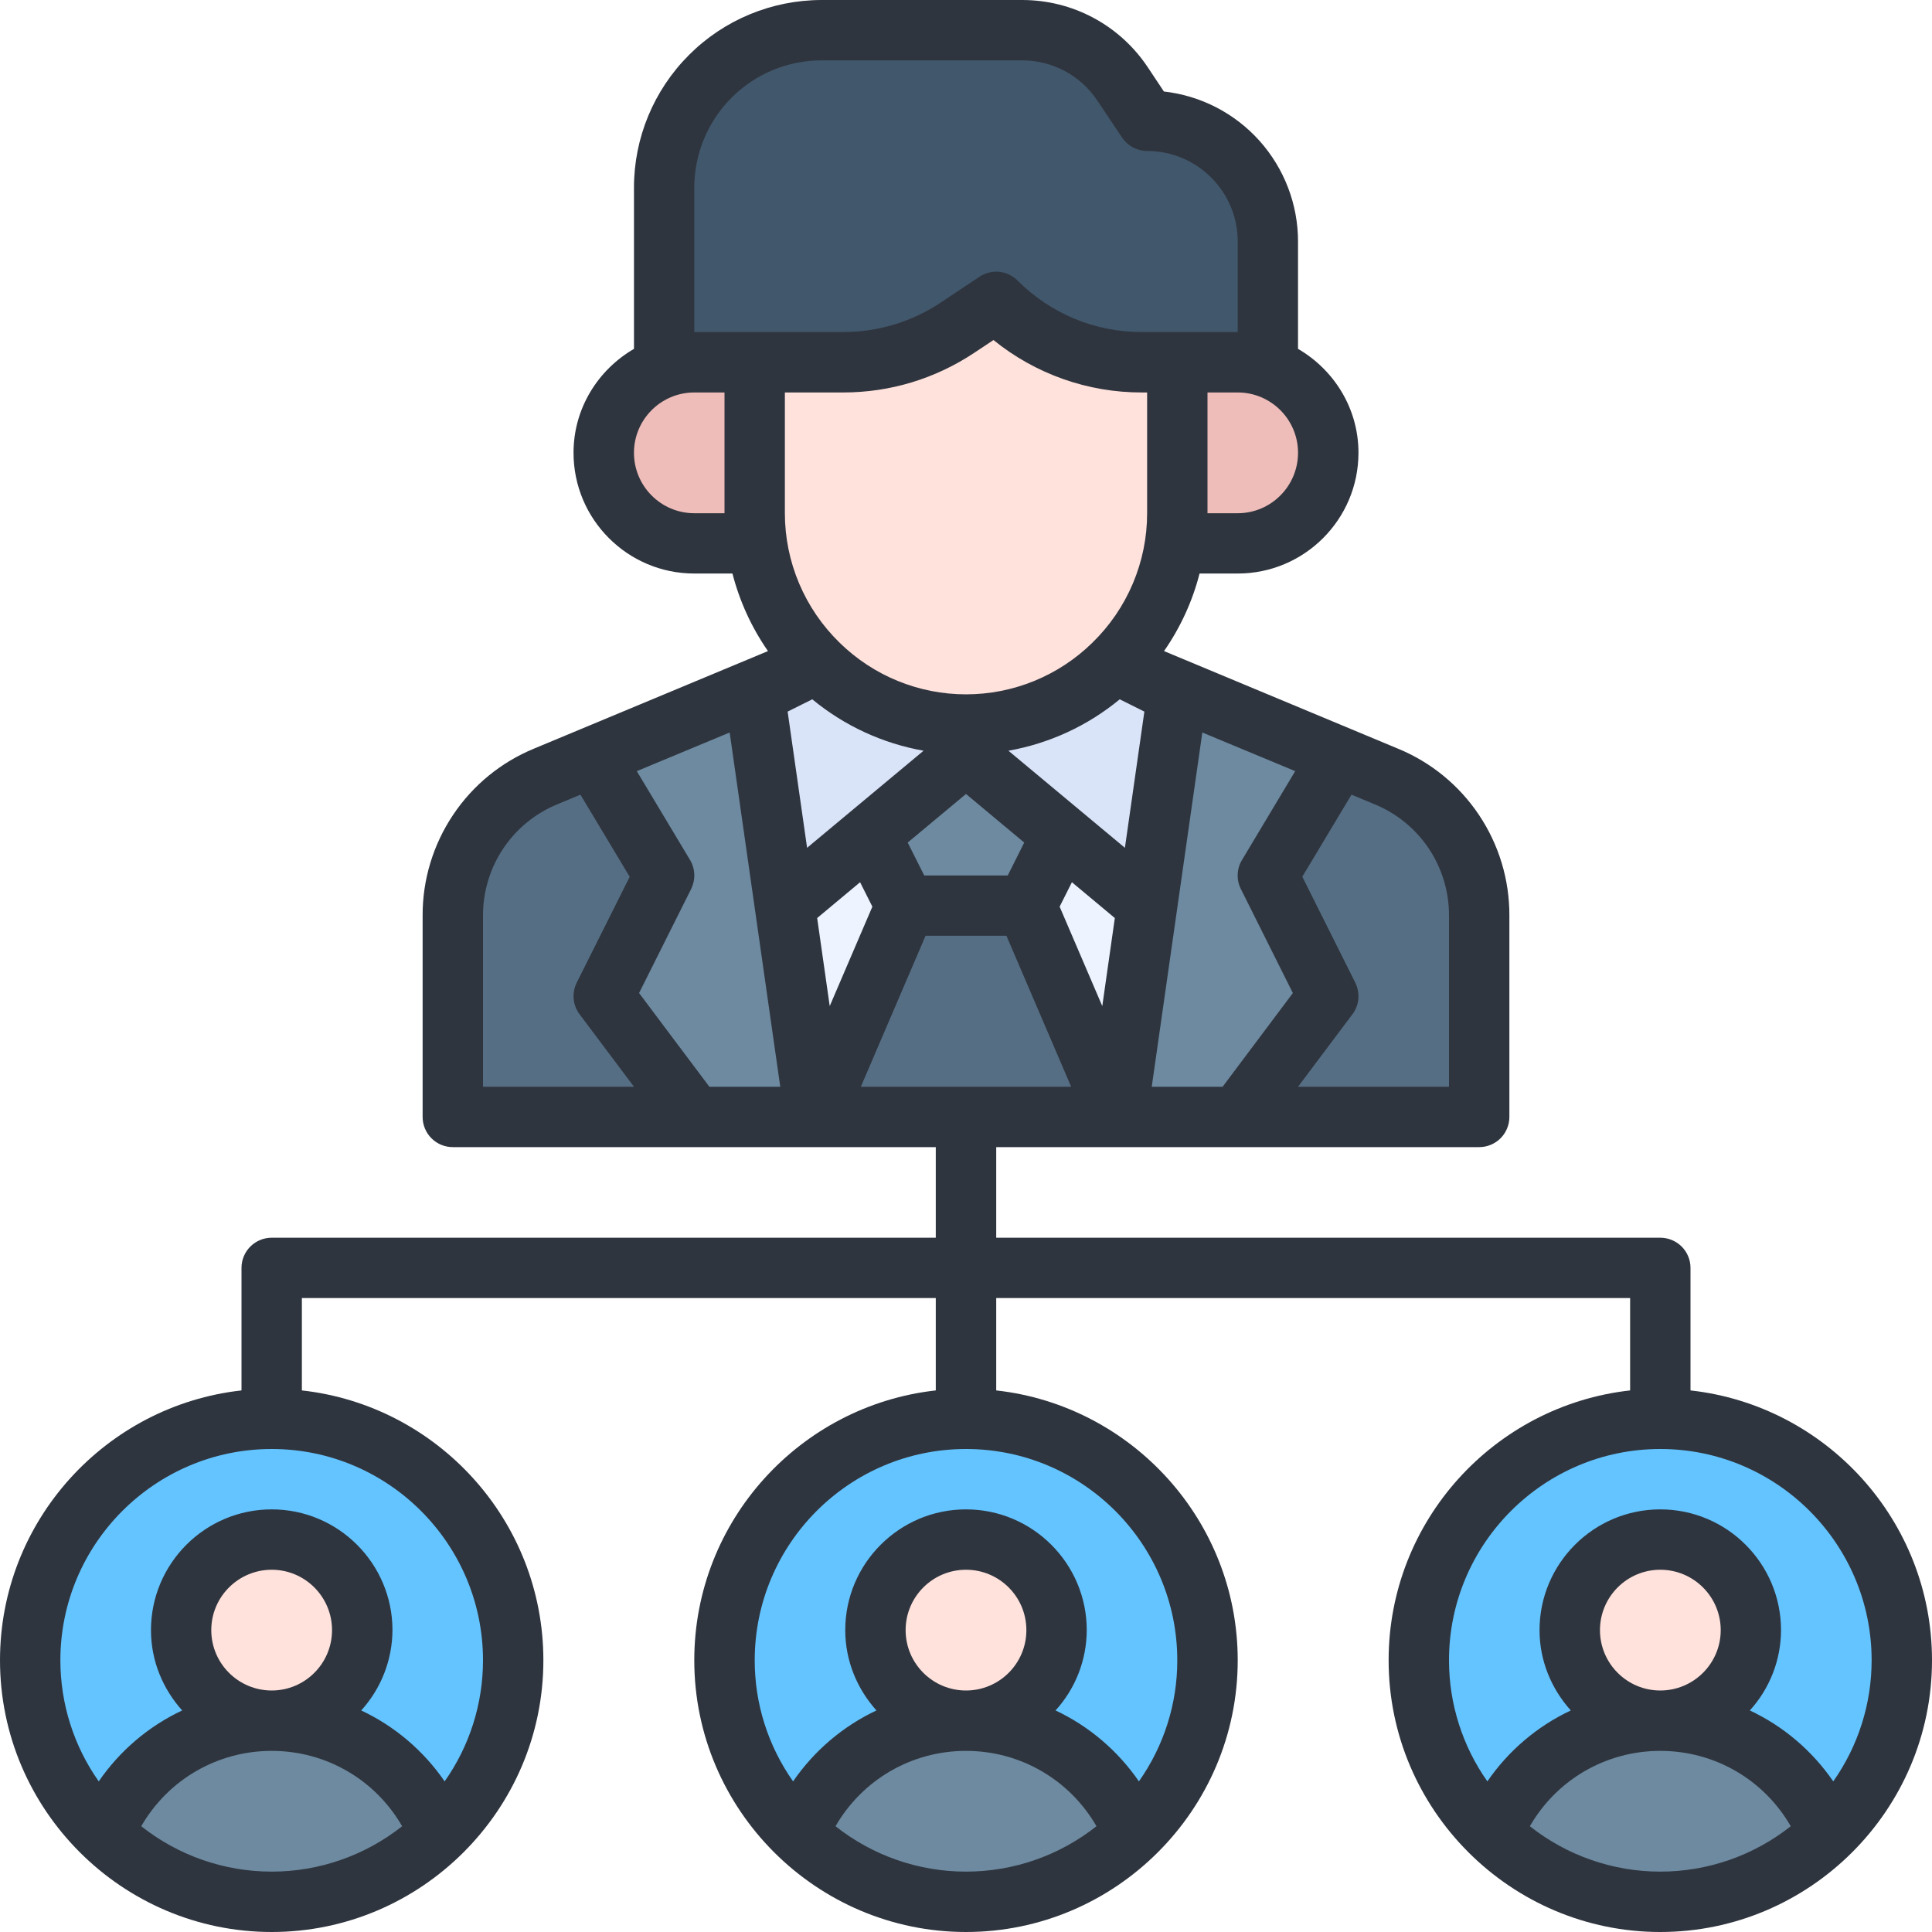
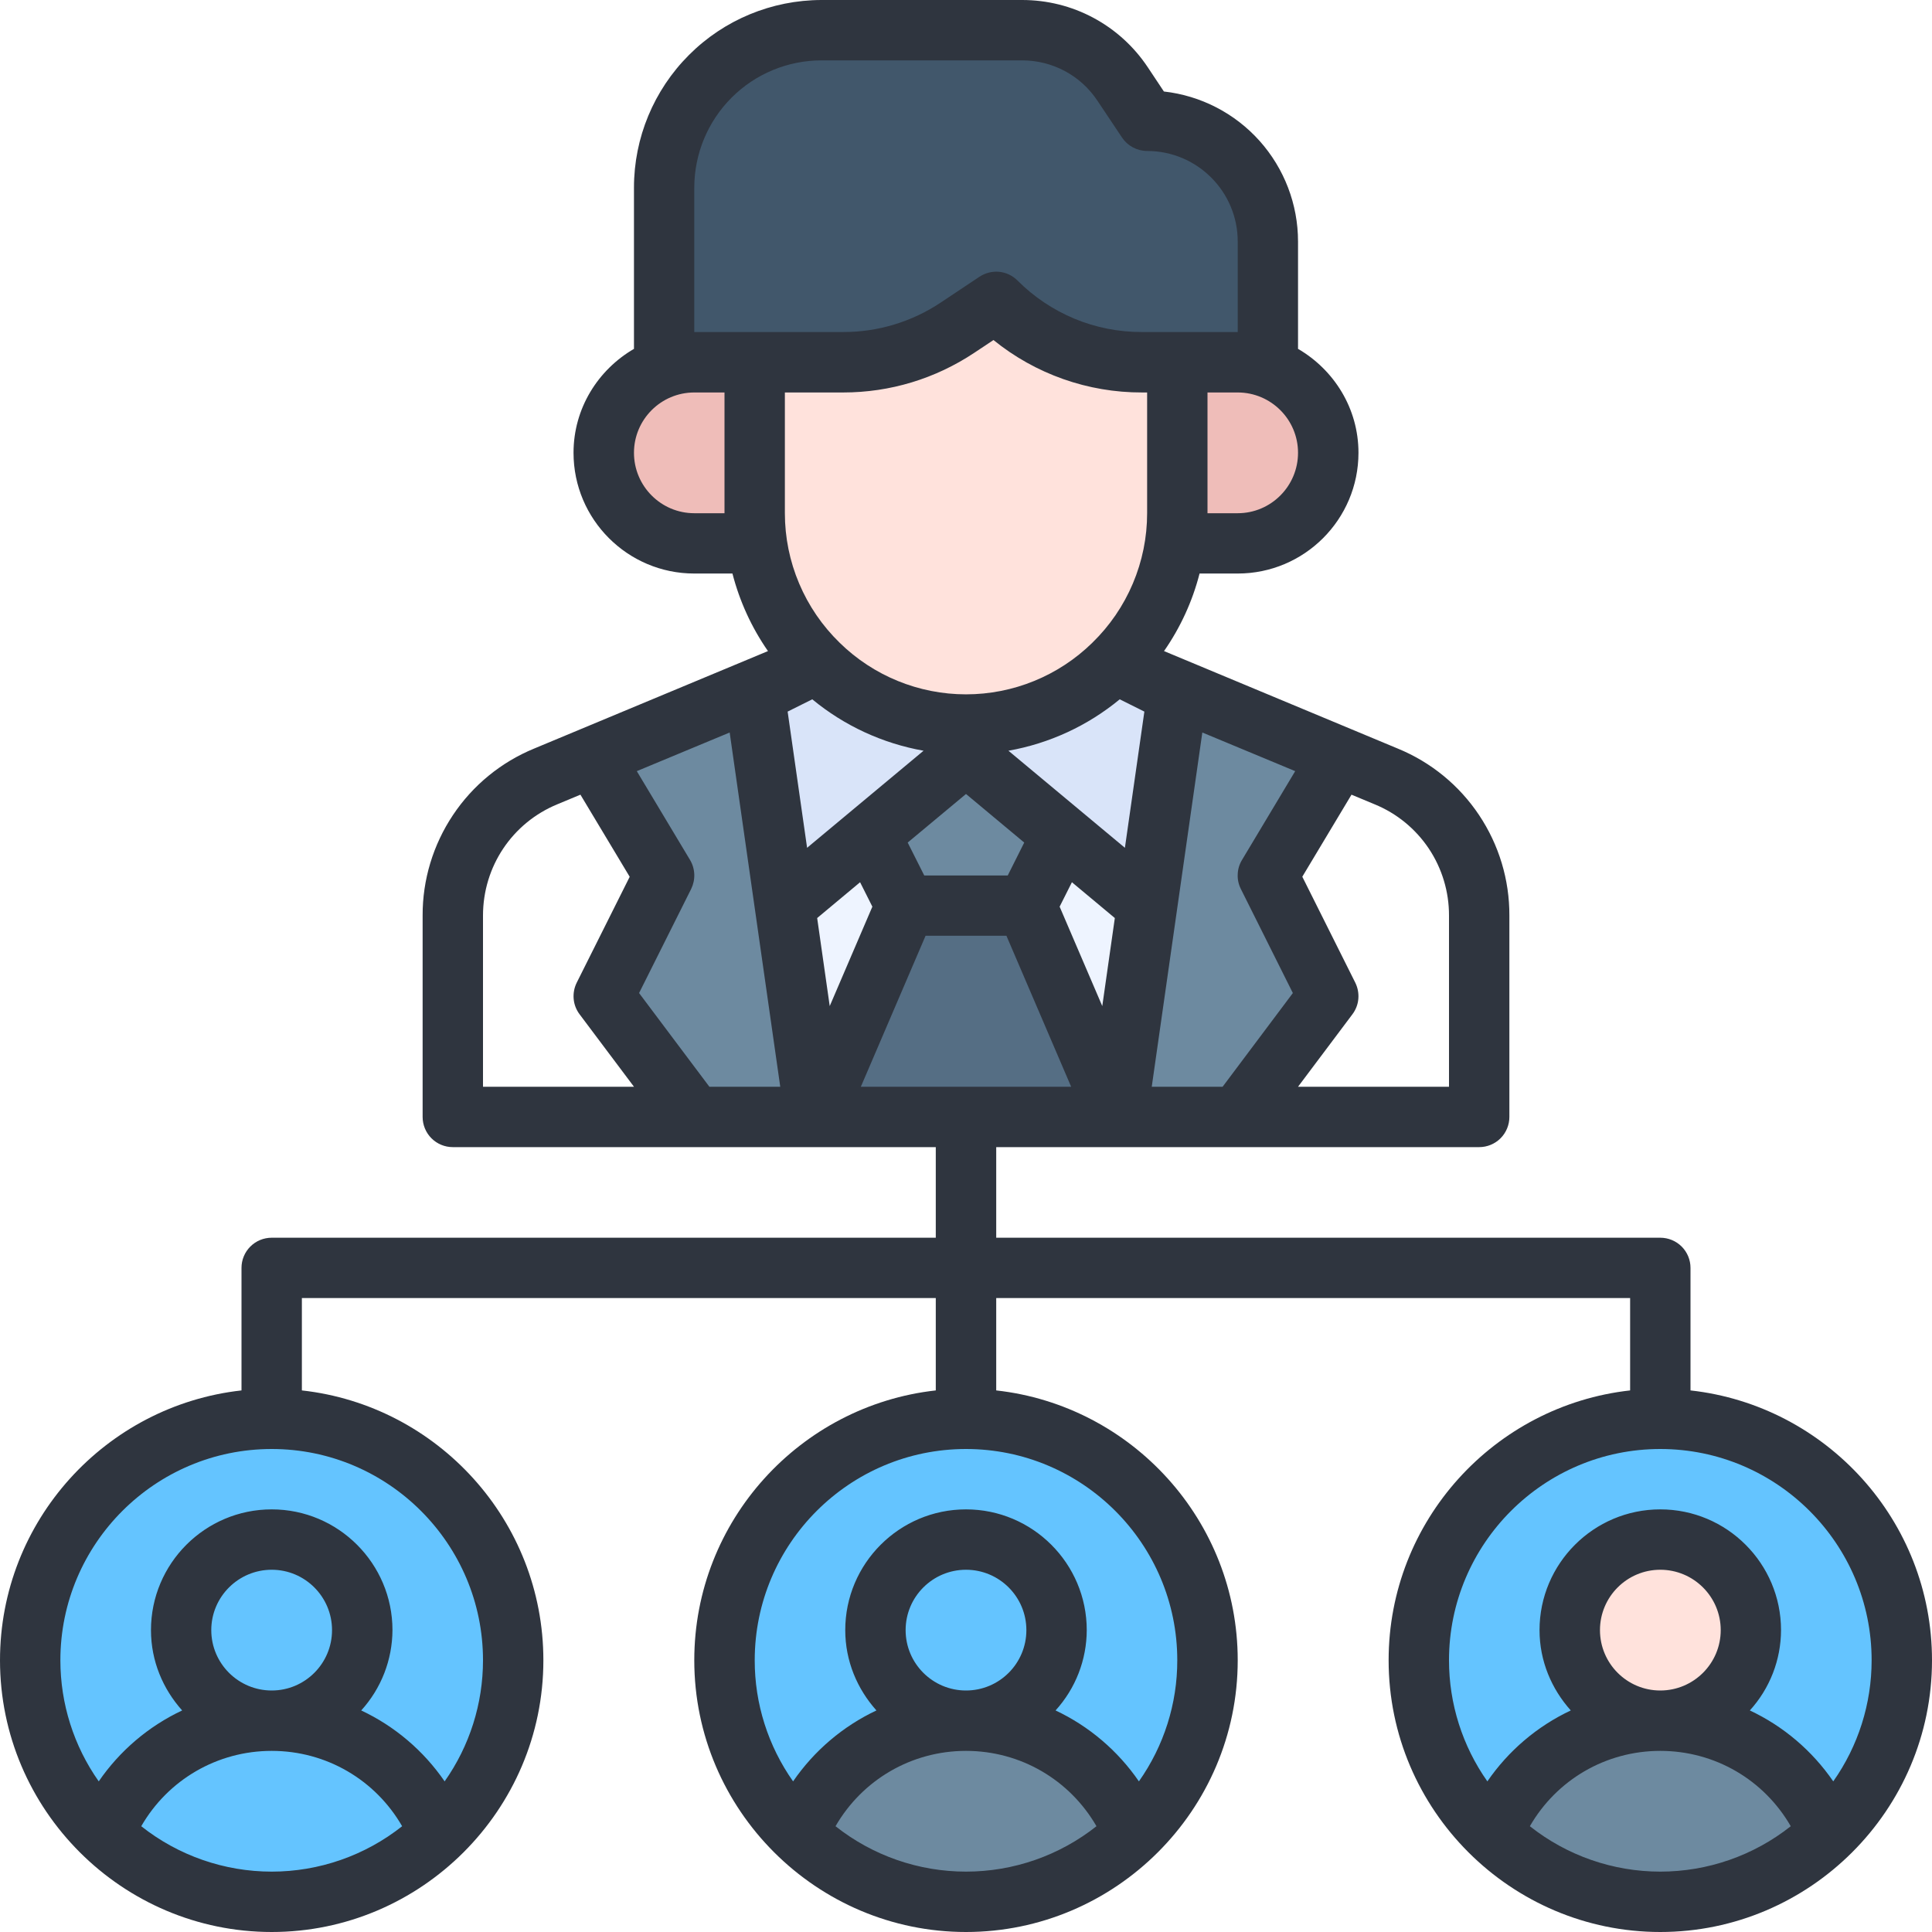
<svg xmlns="http://www.w3.org/2000/svg" width="28" height="28" viewBox="0 0 28 28" fill="none">
  <g clip-path="url(#clip0_5643_3885)">
    <path d="M9.625 5.25H18.375V6.562H9.625V5.25Z" fill="#41576B" />
    <path d="M8.75 6.562C8.75 6.911 8.888 7.244 9.134 7.491C9.381 7.737 9.714 7.875 10.062 7.875H11.375V5.25H10.062C9.714 5.25 9.381 5.388 9.134 5.634C8.888 5.881 8.75 6.214 8.75 6.562ZM17.938 5.25H16.625V7.875H17.938C18.286 7.875 18.619 7.737 18.866 7.491C19.112 7.244 19.25 6.911 19.25 6.562C19.25 6.214 19.112 5.881 18.866 5.634C18.619 5.388 18.286 5.25 17.938 5.25Z" fill="#EFBDB9" />
-     <path d="M20.091 11.252L16.188 9.625H11.812L7.909 11.252C7.51 11.418 7.17 11.698 6.93 12.057C6.69 12.417 6.563 12.839 6.562 13.271V16.188H21.438V13.271C21.438 12.839 21.31 12.417 21.07 12.057C20.831 11.698 20.49 11.418 20.091 11.252Z" fill="#556E84" />
    <path d="M17.5 16.188V10.172L16.188 9.625H11.812L10.5 10.172V16.188H17.5Z" fill="#EEF4FF" />
    <path d="M11.979 16.188L13.125 13.125L12.25 11.375L14 10.062L15.75 11.375L14.875 13.125L16.021 16.188H11.979Z" fill="#556E84" />
    <path d="M15.75 11.375L14.875 13.125H13.125L12.25 11.375L14 10.062L15.75 11.375Z" fill="#6D8AA0" />
    <path d="M11.812 9.625H16.188V10.938H11.812V9.625Z" fill="#EFBDB9" />
    <path d="M16.188 9.625L14 10.938L16.68 13.171L17.238 10.062L16.188 9.625ZM11.812 9.625L14 10.938L11.319 13.171L10.762 10.062L11.812 9.625Z" fill="#D9E4F9" />
    <path d="M10.938 2.625V7.438C10.938 8.25 11.26 9.029 11.835 9.603C12.409 10.177 13.188 10.5 14 10.5C14.812 10.5 15.591 10.177 16.166 9.603C16.74 9.029 17.062 8.25 17.062 7.438V2.625H10.938Z" fill="#FFE2DC" />
    <path d="M16.625 1.75L16.269 1.217C16.11 0.977 15.893 0.781 15.639 0.645C15.385 0.509 15.102 0.438 14.814 0.438H11.906C11.607 0.437 11.31 0.496 11.033 0.611C10.757 0.726 10.505 0.894 10.293 1.105C10.081 1.317 9.913 1.569 9.799 1.845C9.684 2.122 9.625 2.419 9.625 2.718V5.25H12.22C12.81 5.25 13.387 5.075 13.877 4.748L14.438 4.375C14.998 4.935 15.757 5.25 16.55 5.25H18.375V3.5C18.375 3.036 18.191 2.591 17.862 2.263C17.534 1.934 17.089 1.75 16.625 1.75Z" fill="#41576B" />
    <path d="M17.072 9.994L16.246 16.187H17.938L19.25 14.437L18.375 12.687L19.407 10.967L17.072 9.994ZM10.928 9.994L8.593 10.967L9.625 12.687L8.75 14.437L10.062 16.187H11.754L10.928 9.994Z" fill="#6D8AA0" />
    <path d="M24.062 27.562C25.995 27.562 27.562 25.995 27.562 24.062C27.562 22.13 25.995 20.562 24.062 20.562C22.13 20.562 20.562 22.13 20.562 24.062C20.562 25.995 22.13 27.562 24.062 27.562Z" fill="#64C4FF" />
    <path d="M24.062 27.563C23.156 27.56 22.286 27.207 21.635 26.576C21.705 26.399 21.792 26.235 21.894 26.086C22.121 25.752 22.422 25.475 22.773 25.277C23.125 25.078 23.517 24.964 23.92 24.942C24.323 24.92 24.726 24.991 25.097 25.151C25.468 25.31 25.797 25.552 26.059 25.859C26.24 26.073 26.385 26.313 26.49 26.575C25.839 27.206 24.969 27.56 24.062 27.563Z" fill="#6D8AA0" />
    <path d="M24.062 24.938C24.787 24.938 25.375 24.35 25.375 23.625C25.375 22.9 24.787 22.312 24.062 22.312C23.338 22.312 22.75 22.9 22.75 23.625C22.75 24.35 23.338 24.938 24.062 24.938Z" fill="#FFE2DC" />
    <path d="M14 27.562C15.933 27.562 17.5 25.995 17.5 24.062C17.5 22.13 15.933 20.562 14 20.562C12.067 20.562 10.5 22.13 10.5 24.062C10.5 25.995 12.067 27.562 14 27.562Z" fill="#64C4FF" />
    <path d="M14 27.563C13.094 27.56 12.223 27.207 11.573 26.576C11.643 26.399 11.729 26.235 11.831 26.086C12.058 25.752 12.359 25.475 12.711 25.277C13.062 25.078 13.455 24.964 13.858 24.942C14.261 24.92 14.663 24.991 15.034 25.151C15.405 25.31 15.735 25.552 15.996 25.859C16.178 26.073 16.323 26.313 16.428 26.575C15.777 27.206 14.907 27.56 14 27.563Z" fill="#6D8AA0" />
-     <path d="M14 24.938C14.725 24.938 15.312 24.35 15.312 23.625C15.312 22.9 14.725 22.312 14 22.312C13.275 22.312 12.688 22.9 12.688 23.625C12.688 24.35 13.275 24.938 14 24.938Z" fill="#FFE2DC" />
    <path d="M3.938 27.562C5.87 27.562 7.438 25.995 7.438 24.062C7.438 22.13 5.87 20.562 3.938 20.562C2.005 20.562 0.438 22.13 0.438 24.062C0.438 25.995 2.005 27.562 3.938 27.562Z" fill="#64C4FF" />
-     <path d="M3.938 27.563C3.031 27.56 2.161 27.207 1.51 26.576C1.58 26.399 1.667 26.235 1.769 26.086C1.996 25.752 2.297 25.475 2.648 25.277C3 25.078 3.392 24.964 3.795 24.942C4.198 24.92 4.601 24.991 4.972 25.151C5.343 25.31 5.672 25.552 5.934 25.859C6.115 26.073 6.26 26.313 6.365 26.575C5.714 27.206 4.844 27.56 3.938 27.563Z" fill="#6D8AA0" />
-     <path d="M3.938 24.938C4.662 24.938 5.25 24.35 5.25 23.625C5.25 22.9 4.662 22.312 3.938 22.312C3.213 22.312 2.625 22.9 2.625 23.625C2.625 24.35 3.213 24.938 3.938 24.938Z" fill="#FFE2DC" />
    <path d="M24.5 20.151V18.375C24.5 18.259 24.454 18.148 24.372 18.066C24.29 17.984 24.178 17.938 24.062 17.938H14.438V16.625H21.438C21.553 16.625 21.665 16.579 21.747 16.497C21.829 16.415 21.875 16.303 21.875 16.188V13.269C21.877 12.751 21.724 12.244 21.436 11.813C21.148 11.381 20.738 11.046 20.258 10.849L16.87 9.436C17.107 9.095 17.282 8.715 17.385 8.312H17.938C18.903 8.312 19.688 7.528 19.688 6.562C19.688 5.918 19.333 5.359 18.812 5.056V3.5C18.812 2.962 18.613 2.443 18.255 2.042C17.896 1.641 17.403 1.386 16.868 1.326L16.634 0.974C16.434 0.674 16.164 0.428 15.846 0.258C15.529 0.088 15.174 -0 14.814 1.78368e-06H11.906C11.185 0.001 10.494 0.287 9.985 0.797C9.475 1.307 9.188 1.998 9.188 2.718V5.056C8.667 5.359 8.312 5.918 8.312 6.562C8.312 7.528 9.097 8.312 10.062 8.312H10.615C10.719 8.715 10.893 9.095 11.13 9.436L7.743 10.848C7.263 11.045 6.853 11.38 6.565 11.812C6.277 12.243 6.123 12.751 6.125 13.269V16.188C6.125 16.303 6.171 16.415 6.253 16.497C6.335 16.579 6.446 16.625 6.562 16.625H13.562V17.938H3.938C3.821 17.938 3.71 17.984 3.628 18.066C3.546 18.148 3.5 18.259 3.5 18.375V20.151C1.534 20.37 0 22.039 0 24.062C0 26.233 1.773 28 3.938 28C6.099 28 7.875 26.236 7.875 24.062C7.875 22.039 6.341 20.369 4.375 20.151V18.812H13.562V20.151C11.597 20.37 10.062 22.039 10.062 24.062C10.062 26.233 11.836 28 14 28C16.161 28 17.938 26.236 17.938 24.062C17.938 22.039 16.403 20.369 14.438 20.151V18.812H23.625V20.151C21.659 20.37 20.125 22.039 20.125 24.062C20.125 26.233 21.898 28 24.062 28C26.224 28 28 26.236 28 24.062C28 22.039 26.466 20.369 24.5 20.151ZM11.375 5.688H12.221C12.899 5.688 13.555 5.489 14.12 5.113L14.398 4.928C15.006 5.421 15.767 5.69 16.551 5.688H16.625V7.438C16.625 7.788 16.555 8.134 16.418 8.457C16.282 8.779 16.082 9.071 15.831 9.315L15.83 9.316C15.341 9.795 14.684 10.063 14 10.063C13.316 10.063 12.659 9.795 12.17 9.316L12.169 9.315C11.918 9.071 11.718 8.779 11.582 8.457C11.445 8.134 11.375 7.788 11.375 7.438V5.688ZM14.615 10.88C15.208 10.775 15.764 10.518 16.228 10.135L16.585 10.313L16.444 11.3L16.303 12.287L14.615 10.88ZM11.697 12.287L11.556 11.3L11.415 10.313L11.772 10.135C12.236 10.518 12.792 10.775 13.385 10.88L11.697 12.287ZM11.843 13.305L12.465 12.786L12.643 13.14L12.025 14.581L11.843 13.305ZM13.155 12.211L14 11.507L14.844 12.211L14.605 12.688H13.395L13.155 12.211ZM15.535 12.786L16.157 13.305L15.975 14.581L15.357 13.14L15.535 12.786ZM16.692 15.75L17.425 10.616L18.771 11.176L18 12.463C17.962 12.526 17.94 12.597 17.938 12.671C17.934 12.744 17.95 12.817 17.983 12.883L18.737 14.392L17.719 15.75H16.692ZM21 13.269V15.75H18.812L19.6 14.7C19.649 14.635 19.679 14.558 19.686 14.477C19.693 14.396 19.678 14.315 19.642 14.242L18.874 12.706L19.587 11.517L19.923 11.657C20.243 11.788 20.516 12.012 20.708 12.299C20.899 12.586 21.001 12.924 21 13.269ZM17.938 7.438H17.5V5.688H17.938C18.42 5.688 18.812 6.08 18.812 6.562C18.812 7.045 18.42 7.438 17.938 7.438ZM10.062 2.718C10.063 2.229 10.257 1.761 10.603 1.415C10.948 1.07 11.417 0.875 11.906 0.875H14.813C15.253 0.875 15.662 1.093 15.905 1.46L16.261 1.993C16.301 2.053 16.355 2.102 16.419 2.136C16.482 2.17 16.553 2.188 16.625 2.188C17.349 2.188 17.938 2.776 17.938 3.5V4.812H16.55C16.215 4.813 15.883 4.748 15.574 4.62C15.264 4.491 14.983 4.303 14.747 4.066C14.675 3.994 14.581 3.949 14.48 3.939C14.38 3.93 14.279 3.955 14.195 4.011L13.635 4.384C13.216 4.664 12.724 4.813 12.221 4.812H10.062V2.718ZM10.062 7.438C9.58 7.438 9.188 7.045 9.188 6.562C9.188 6.08 9.58 5.688 10.062 5.688H10.5V7.438H10.062ZM7 13.269C7 12.559 7.423 11.926 8.078 11.656L8.412 11.517L9.126 12.707L8.358 14.242C8.322 14.315 8.307 14.396 8.314 14.477C8.321 14.558 8.351 14.635 8.4 14.7L9.188 15.75H7V13.269ZM10.281 15.75L9.262 14.392L10.017 12.883C10.049 12.817 10.065 12.744 10.062 12.671C10.059 12.597 10.038 12.525 10 12.462L9.229 11.176L10.575 10.616L11.308 15.75H10.281ZM13.414 13.562H14.586L15.524 15.75H12.476L13.414 13.562ZM3.938 27.125C3.251 27.125 2.585 26.893 2.047 26.467C2.434 25.795 3.147 25.375 3.938 25.375C4.729 25.375 5.441 25.795 5.828 26.467C5.29 26.893 4.624 27.125 3.938 27.125ZM3.062 23.625C3.062 23.142 3.455 22.75 3.938 22.75C4.42 22.75 4.812 23.142 4.812 23.625C4.812 24.108 4.42 24.5 3.938 24.5C3.455 24.5 3.062 24.108 3.062 23.625ZM7 24.062C7 24.691 6.806 25.304 6.444 25.817C6.139 25.373 5.722 25.018 5.235 24.789C5.525 24.47 5.686 24.056 5.688 23.625C5.688 22.66 4.903 21.875 3.938 21.875C2.972 21.875 2.188 22.66 2.188 23.625C2.188 24.073 2.362 24.479 2.64 24.789C2.153 25.018 1.736 25.373 1.431 25.817C1.069 25.304 0.875 24.691 0.875 24.062C0.875 22.374 2.249 21 3.938 21C5.626 21 7 22.374 7 24.062ZM14 27.125C13.313 27.125 12.647 26.893 12.109 26.467C12.497 25.795 13.209 25.375 14 25.375C14.791 25.375 15.503 25.795 15.891 26.467C15.353 26.893 14.687 27.125 14 27.125ZM13.125 23.625C13.125 23.142 13.517 22.75 14 22.75C14.483 22.75 14.875 23.142 14.875 23.625C14.875 24.108 14.483 24.5 14 24.5C13.517 24.5 13.125 24.108 13.125 23.625ZM17.062 24.062C17.063 24.691 16.868 25.304 16.506 25.817C16.201 25.373 15.784 25.018 15.298 24.789C15.588 24.47 15.749 24.056 15.75 23.625C15.75 22.66 14.965 21.875 14 21.875C13.035 21.875 12.25 22.66 12.25 23.625C12.25 24.073 12.424 24.479 12.702 24.789C12.216 25.018 11.799 25.373 11.494 25.817C11.132 25.304 10.937 24.691 10.938 24.062C10.938 22.374 12.311 21 14 21C15.689 21 17.062 22.374 17.062 24.062ZM24.062 27.125C23.376 27.125 22.71 26.893 22.172 26.467C22.559 25.795 23.271 25.375 24.062 25.375C24.854 25.375 25.566 25.795 25.953 26.467C25.415 26.893 24.749 27.125 24.062 27.125ZM23.188 23.625C23.188 23.142 23.58 22.75 24.062 22.75C24.545 22.75 24.938 23.142 24.938 23.625C24.938 24.108 24.545 24.5 24.062 24.5C23.58 24.5 23.188 24.108 23.188 23.625ZM26.569 25.817C26.264 25.373 25.847 25.018 25.36 24.789C25.65 24.47 25.811 24.056 25.812 23.625C25.812 22.66 25.028 21.875 24.062 21.875C23.097 21.875 22.312 22.66 22.312 23.625C22.312 24.073 22.487 24.479 22.765 24.789C22.278 25.018 21.861 25.373 21.556 25.817C21.194 25.304 21 24.691 21 24.062C21 22.374 22.374 21 24.062 21C25.751 21 27.125 22.374 27.125 24.062C27.125 24.691 26.931 25.304 26.569 25.817Z" fill="#2F353F" />
  </g>
  <defs>
    <clipPath id="clip0_5643_3885">
      <rect width="28" height="28" fill="white" />
    </clipPath>
  </defs>
</svg>